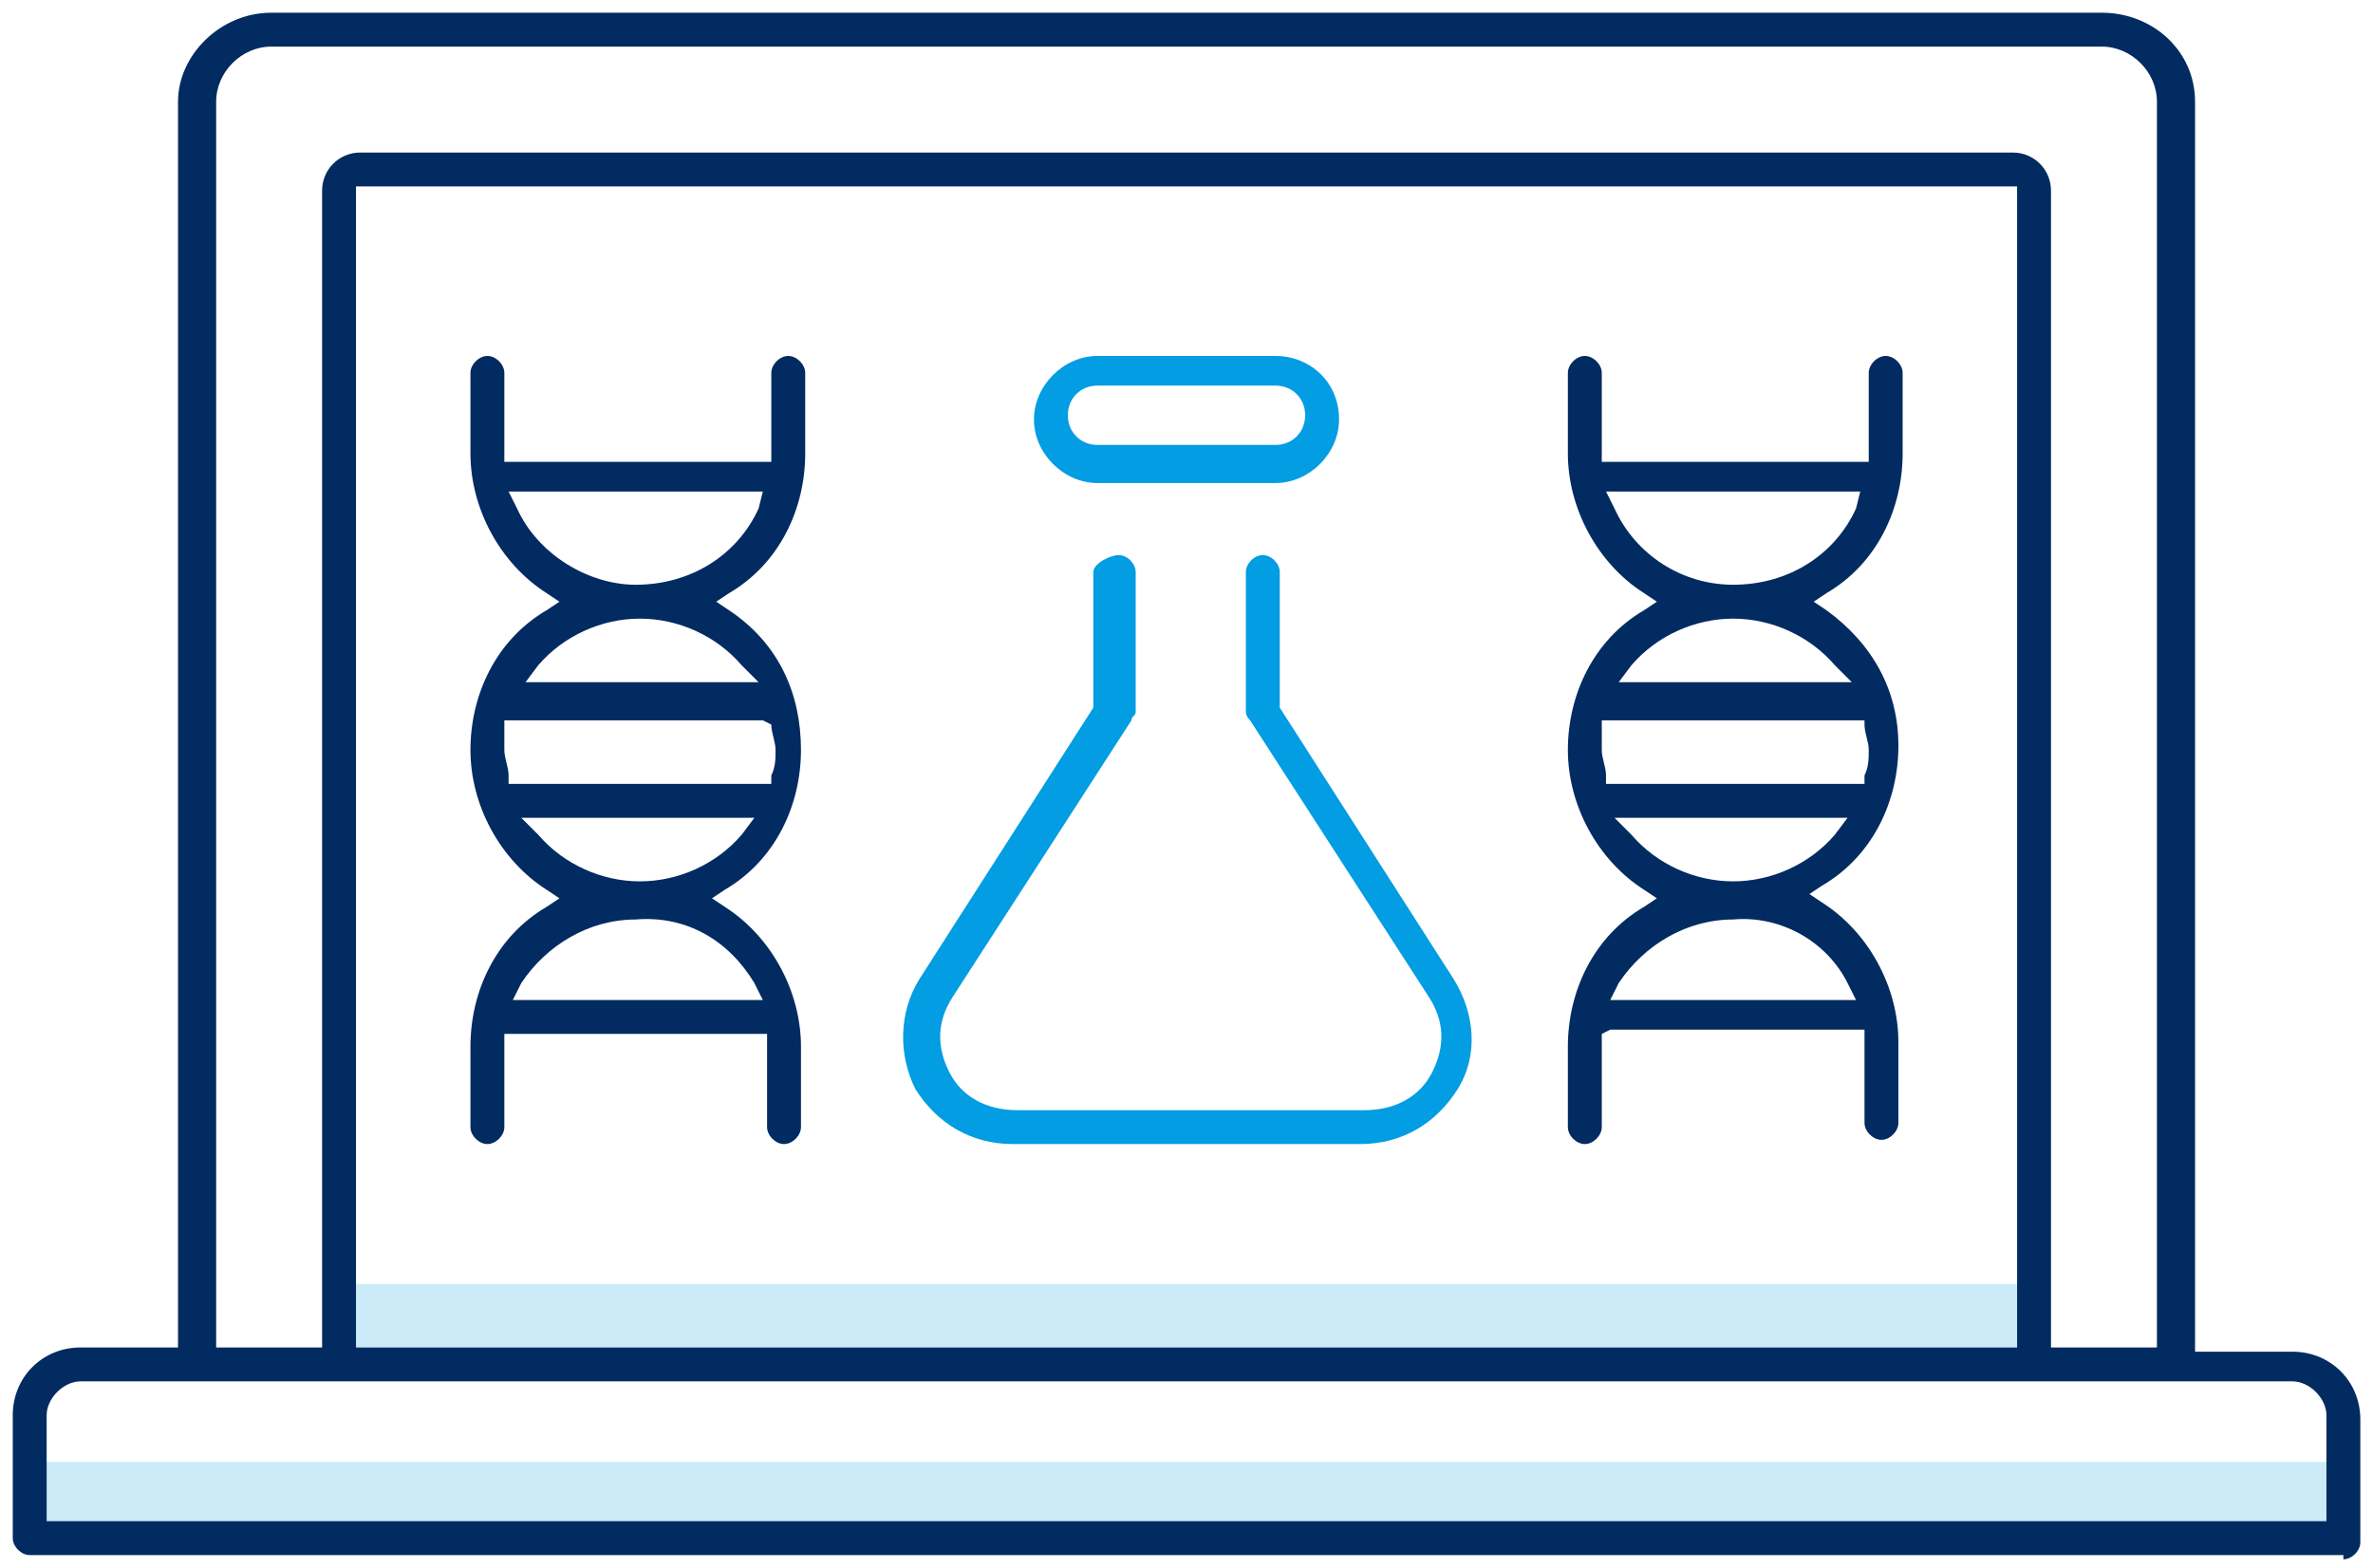
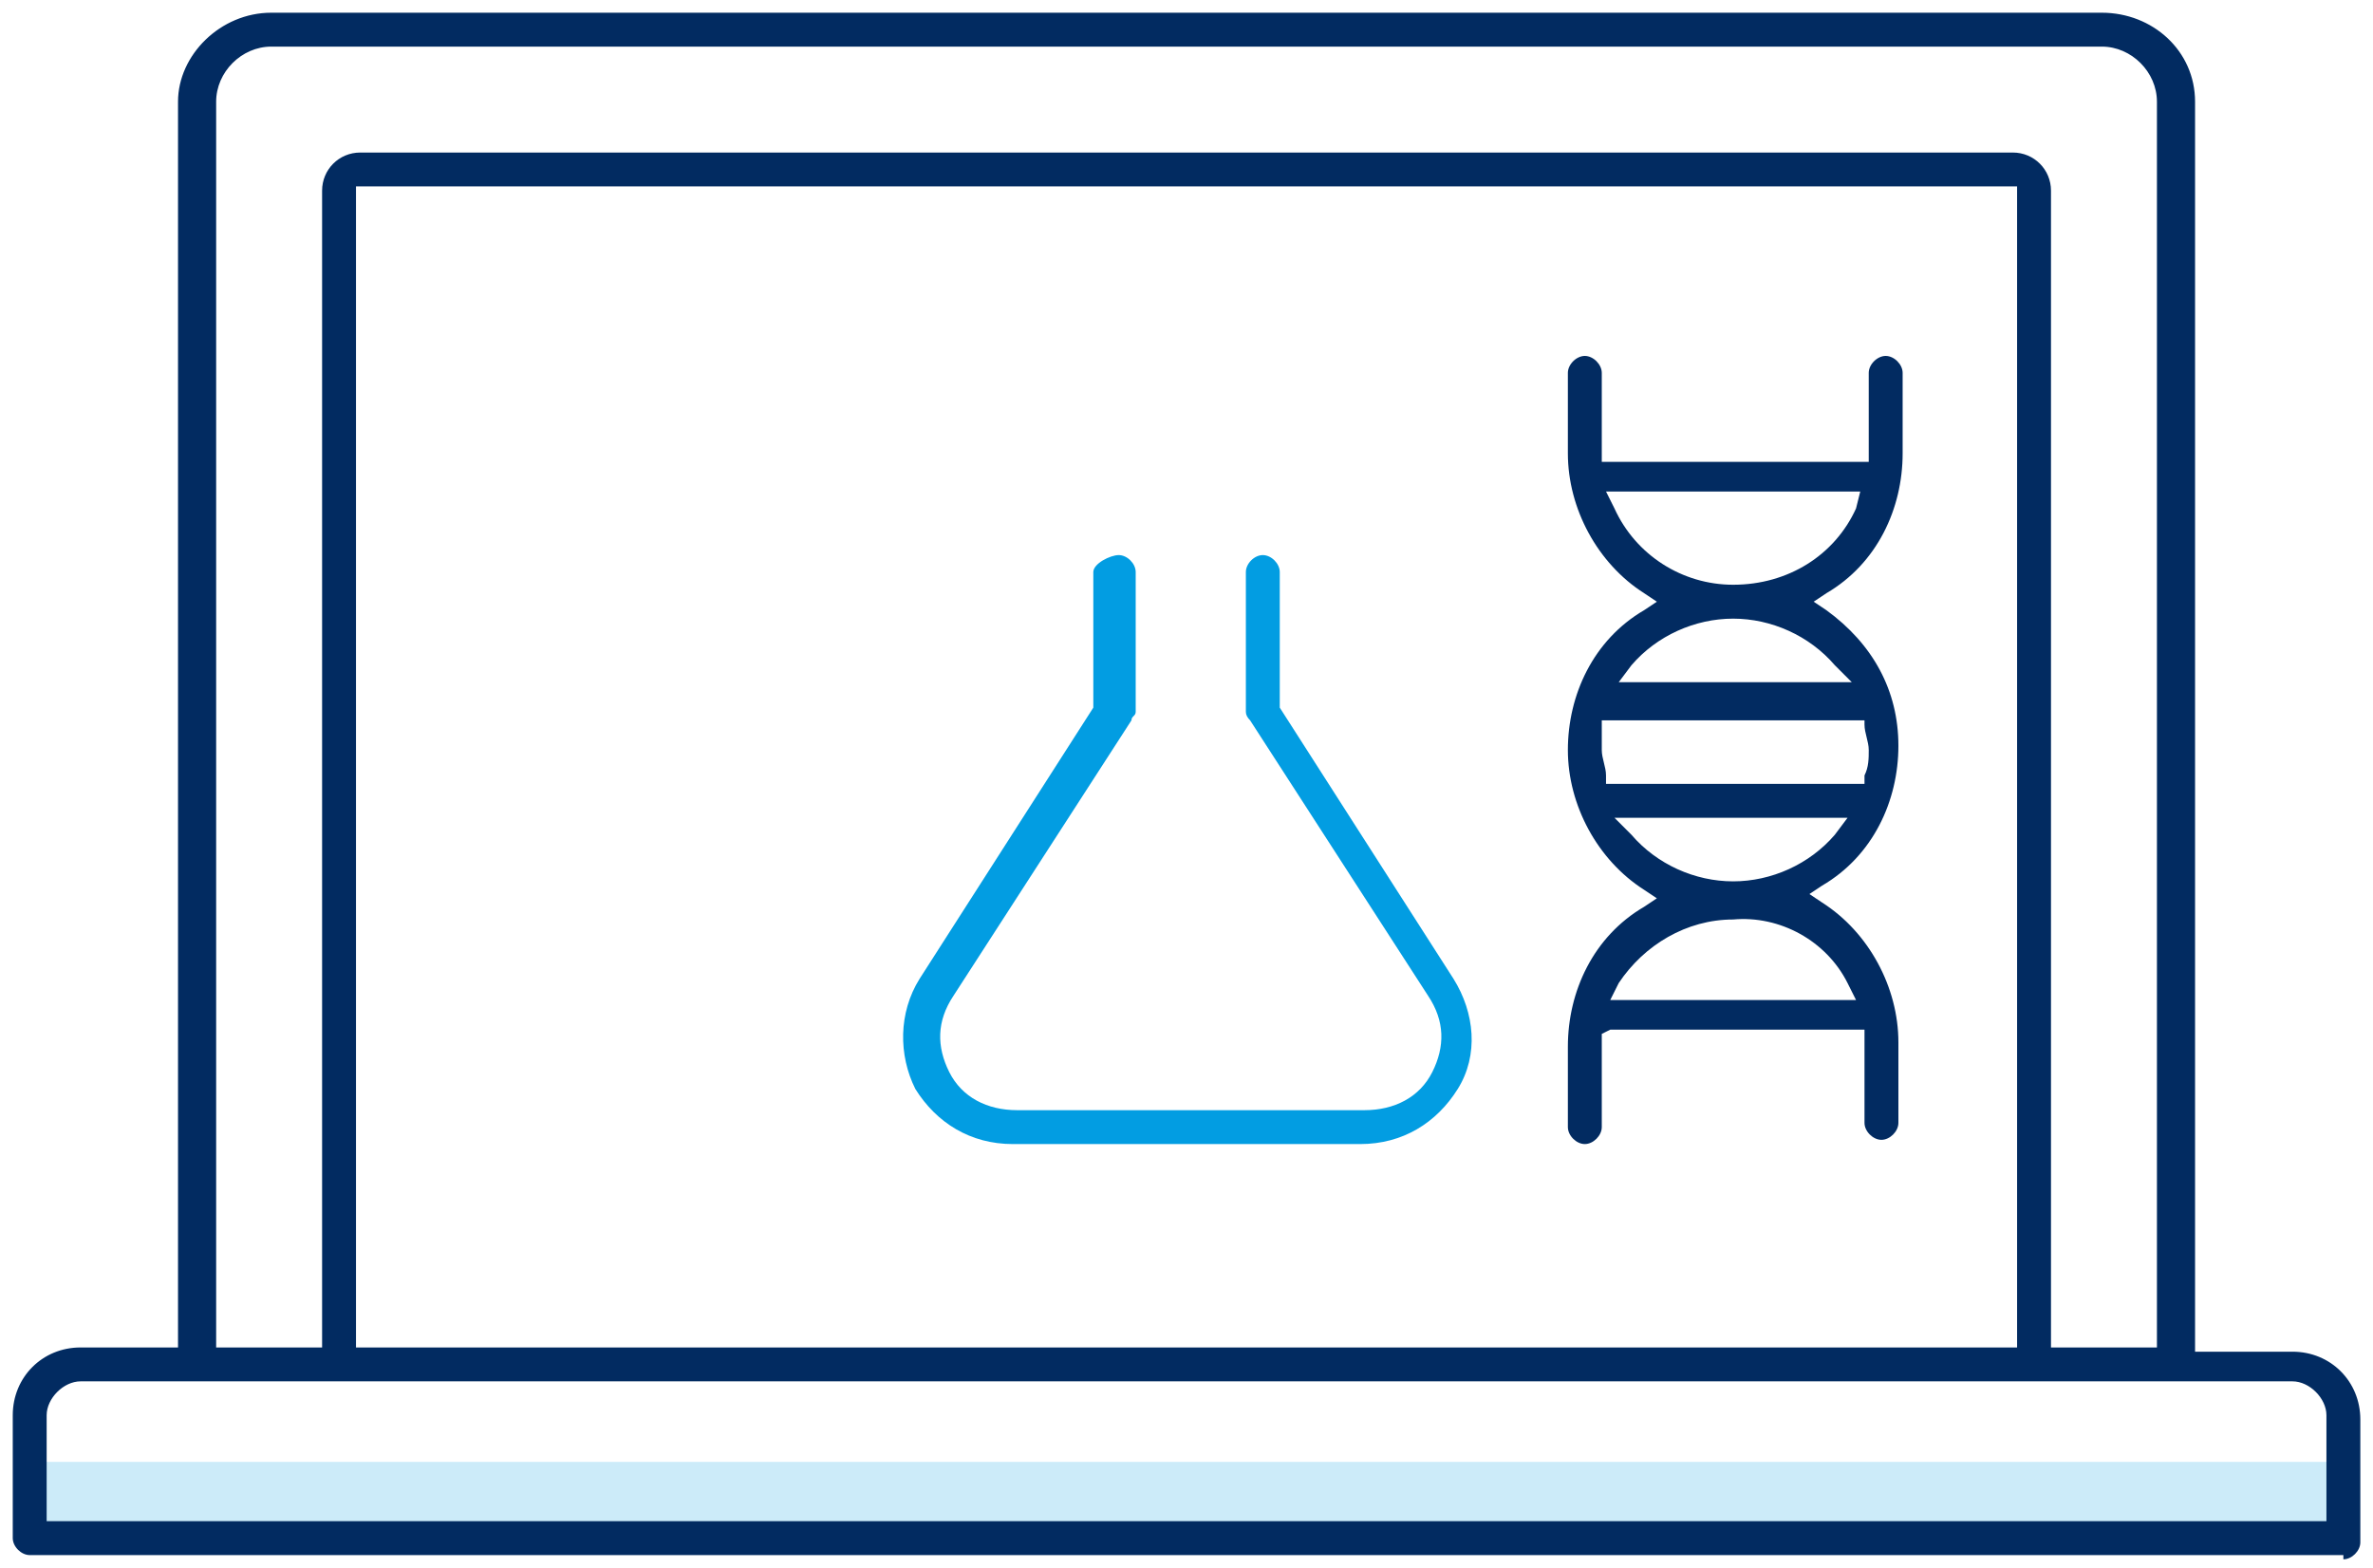
<svg xmlns="http://www.w3.org/2000/svg" width="56" height="37" viewBox="0 0 56 37" fill="none">
  <g clip-path="url(#clip0_774_2638)">
-     <path d="M47.701 30.3H8.201V31.8H47.701V30.3Z" fill="#CCEBF9" />
    <path d="M55.1 34.5H0.9V36.1H55.1V34.5Z" fill="#CCEBF9" />
    <path d="M55.301 36.8C55.501 36.8 55.701 36.6 55.701 36.4V33.5C55.701 32.6 55.001 31.9 54.101 31.9H51.801V2.4C51.801 1.2 50.801 0.3 49.601 0.3H6.401C5.201 0.3 4.201 1.3 4.201 2.4V31.8H1.901C1.001 31.8 0.301 32.5 0.301 33.4V36.3C0.301 36.5 0.501 36.7 0.701 36.7H55.301V36.8ZM5.101 2.4C5.101 1.7 5.701 1.1 6.401 1.1H49.601C50.301 1.1 50.901 1.7 50.901 2.4V31.8H48.401V4.5C48.401 4 48.001 3.6 47.501 3.6H8.501C8.001 3.6 7.601 4 7.601 4.5V31.8H5.101V2.4ZM47.601 4.4V31.8H8.401V4.4H47.601ZM1.101 33.4C1.101 33 1.501 32.6 1.901 32.6H54.101C54.501 32.6 54.901 33 54.901 33.4V35.9H1.101V33.4Z" fill="#022B61" />
-     <path d="M17.202 14.4L16.902 14.2L17.202 14C18.402 13.3 19.002 12 19.002 10.7V8.8C19.002 8.6 18.802 8.4 18.602 8.4C18.402 8.4 18.202 8.6 18.202 8.8V10.9H11.902V8.8C11.902 8.6 11.702 8.4 11.502 8.4C11.302 8.4 11.102 8.6 11.102 8.8V10.7C11.102 12 11.802 13.3 12.902 14L13.202 14.2L12.902 14.4C11.702 15.1 11.102 16.4 11.102 17.7C11.102 19 11.802 20.3 12.902 21L13.202 21.2L12.902 21.4C11.702 22.1 11.102 23.4 11.102 24.7V26.6C11.102 26.8 11.302 27 11.502 27C11.702 27 11.902 26.8 11.902 26.6V24.4H18.102V26.6C18.102 26.8 18.302 27 18.502 27C18.702 27 18.902 26.8 18.902 26.6V24.7C18.902 23.4 18.202 22.1 17.102 21.4L16.802 21.2L17.102 21C18.302 20.3 18.902 19 18.902 17.7C18.902 16.4 18.402 15.2 17.202 14.4ZM12.202 12L12.002 11.6H18.002L17.902 12C17.402 13.1 16.302 13.8 15.002 13.8C13.902 13.8 12.702 13.1 12.202 12ZM12.702 15.7C13.302 15 14.202 14.6 15.102 14.6C16.002 14.6 16.902 15 17.502 15.7L17.902 16.1H12.402L12.702 15.7ZM17.802 23.2L18.002 23.6H12.102L12.302 23.2C12.902 22.3 13.902 21.7 15.002 21.7C16.202 21.6 17.202 22.2 17.802 23.2ZM17.502 19.7C16.902 20.4 16.002 20.8 15.102 20.8C14.202 20.8 13.302 20.4 12.702 19.7L12.302 19.3H17.802L17.502 19.7ZM18.202 17.1C18.202 17.3 18.302 17.5 18.302 17.7C18.302 17.9 18.302 18.1 18.202 18.3V18.5H12.002V18.3C12.002 18.1 11.902 17.9 11.902 17.7V17H18.002L18.202 17.1Z" fill="#022B61" />
    <path d="M43.1 14.4L42.8 14.2L43.1 14C44.3 13.3 44.9 12 44.9 10.7V8.8C44.9 8.6 44.7 8.4 44.5 8.4C44.3 8.4 44.1 8.6 44.1 8.8V10.9H37.8V8.8C37.8 8.6 37.6 8.4 37.4 8.4C37.2 8.4 37 8.6 37 8.8V10.7C37 12 37.7 13.3 38.8 14L39.1 14.2L38.8 14.4C37.6 15.1 37 16.4 37 17.7C37 19 37.7 20.3 38.8 21L39.1 21.2L38.8 21.4C37.6 22.1 37 23.4 37 24.7V26.6C37 26.8 37.2 27 37.4 27C37.6 27 37.8 26.8 37.8 26.6V24.4L38 24.3H44V26.5C44 26.7 44.2 26.9 44.4 26.9C44.6 26.9 44.8 26.7 44.8 26.5V24.6C44.8 23.3 44.1 22 43 21.3L42.7 21.1L43 20.9C44.2 20.2 44.8 18.9 44.8 17.6C44.8 16.3 44.2 15.2 43.1 14.4ZM38.1 12L37.9 11.6H43.9L43.8 12C43.3 13.1 42.2 13.8 40.9 13.8C39.7 13.8 38.6 13.1 38.1 12ZM38.5 15.7C39.1 15 40 14.6 40.9 14.6C41.8 14.6 42.7 15 43.3 15.7L43.7 16.1H38.2L38.5 15.7ZM43.6 23.2L43.8 23.6H38L38.2 23.2C38.8 22.3 39.8 21.7 40.9 21.7C42 21.6 43.1 22.2 43.6 23.2ZM43.3 19.7C42.7 20.4 41.8 20.8 40.9 20.8C40 20.8 39.1 20.4 38.5 19.7L38.1 19.3H43.6L43.3 19.7ZM44 17.1C44 17.3 44.1 17.5 44.1 17.7C44.1 17.9 44.1 18.1 44 18.3V18.5H37.9V18.3C37.9 18.1 37.8 17.9 37.8 17.7V17H44V17.1Z" fill="#022B61" />
-     <path d="M30.1 8.4H25.9C25.1 8.4 24.4 9.1 24.4 9.9C24.4 10.7 25.1 11.4 25.9 11.4H30.1C30.9 11.4 31.6 10.7 31.6 9.9C31.6 9 30.9 8.4 30.1 8.4ZM30.1 10.5H25.9C25.5 10.5 25.2 10.2 25.2 9.8C25.2 9.4 25.5 9.1 25.9 9.1H30.1C30.5 9.1 30.8 9.4 30.8 9.8C30.8 10.2 30.5 10.5 30.1 10.5Z" fill="#029DE2" />
    <path d="M25.801 13.5V16.7L21.701 23.1C21.201 23.9 21.201 24.9 21.601 25.7C22.101 26.5 22.901 27 23.901 27H32.101C33.101 27 33.901 26.5 34.401 25.7C34.901 24.9 34.801 23.9 34.301 23.1L30.201 16.7V13.5C30.201 13.3 30.001 13.1 29.801 13.1C29.601 13.1 29.401 13.3 29.401 13.5V16.8C29.401 16.867 29.434 16.933 29.501 17L33.701 23.5C34.101 24.1 34.101 24.7 33.801 25.3C33.501 25.9 32.901 26.2 32.201 26.2H24.001C23.301 26.2 22.701 25.9 22.401 25.3C22.101 24.7 22.101 24.1 22.501 23.5L26.701 17C26.701 16.9 26.801 16.9 26.801 16.8V13.5C26.801 13.3 26.601 13.1 26.401 13.1C26.201 13.1 25.801 13.3 25.801 13.5Z" fill="#029DE2" />
  </g>
  <defs>
    <clipPath id="clip0_774_2638">
      <rect width="56" height="37" fill="white" />
    </clipPath>
  </defs>
</svg>